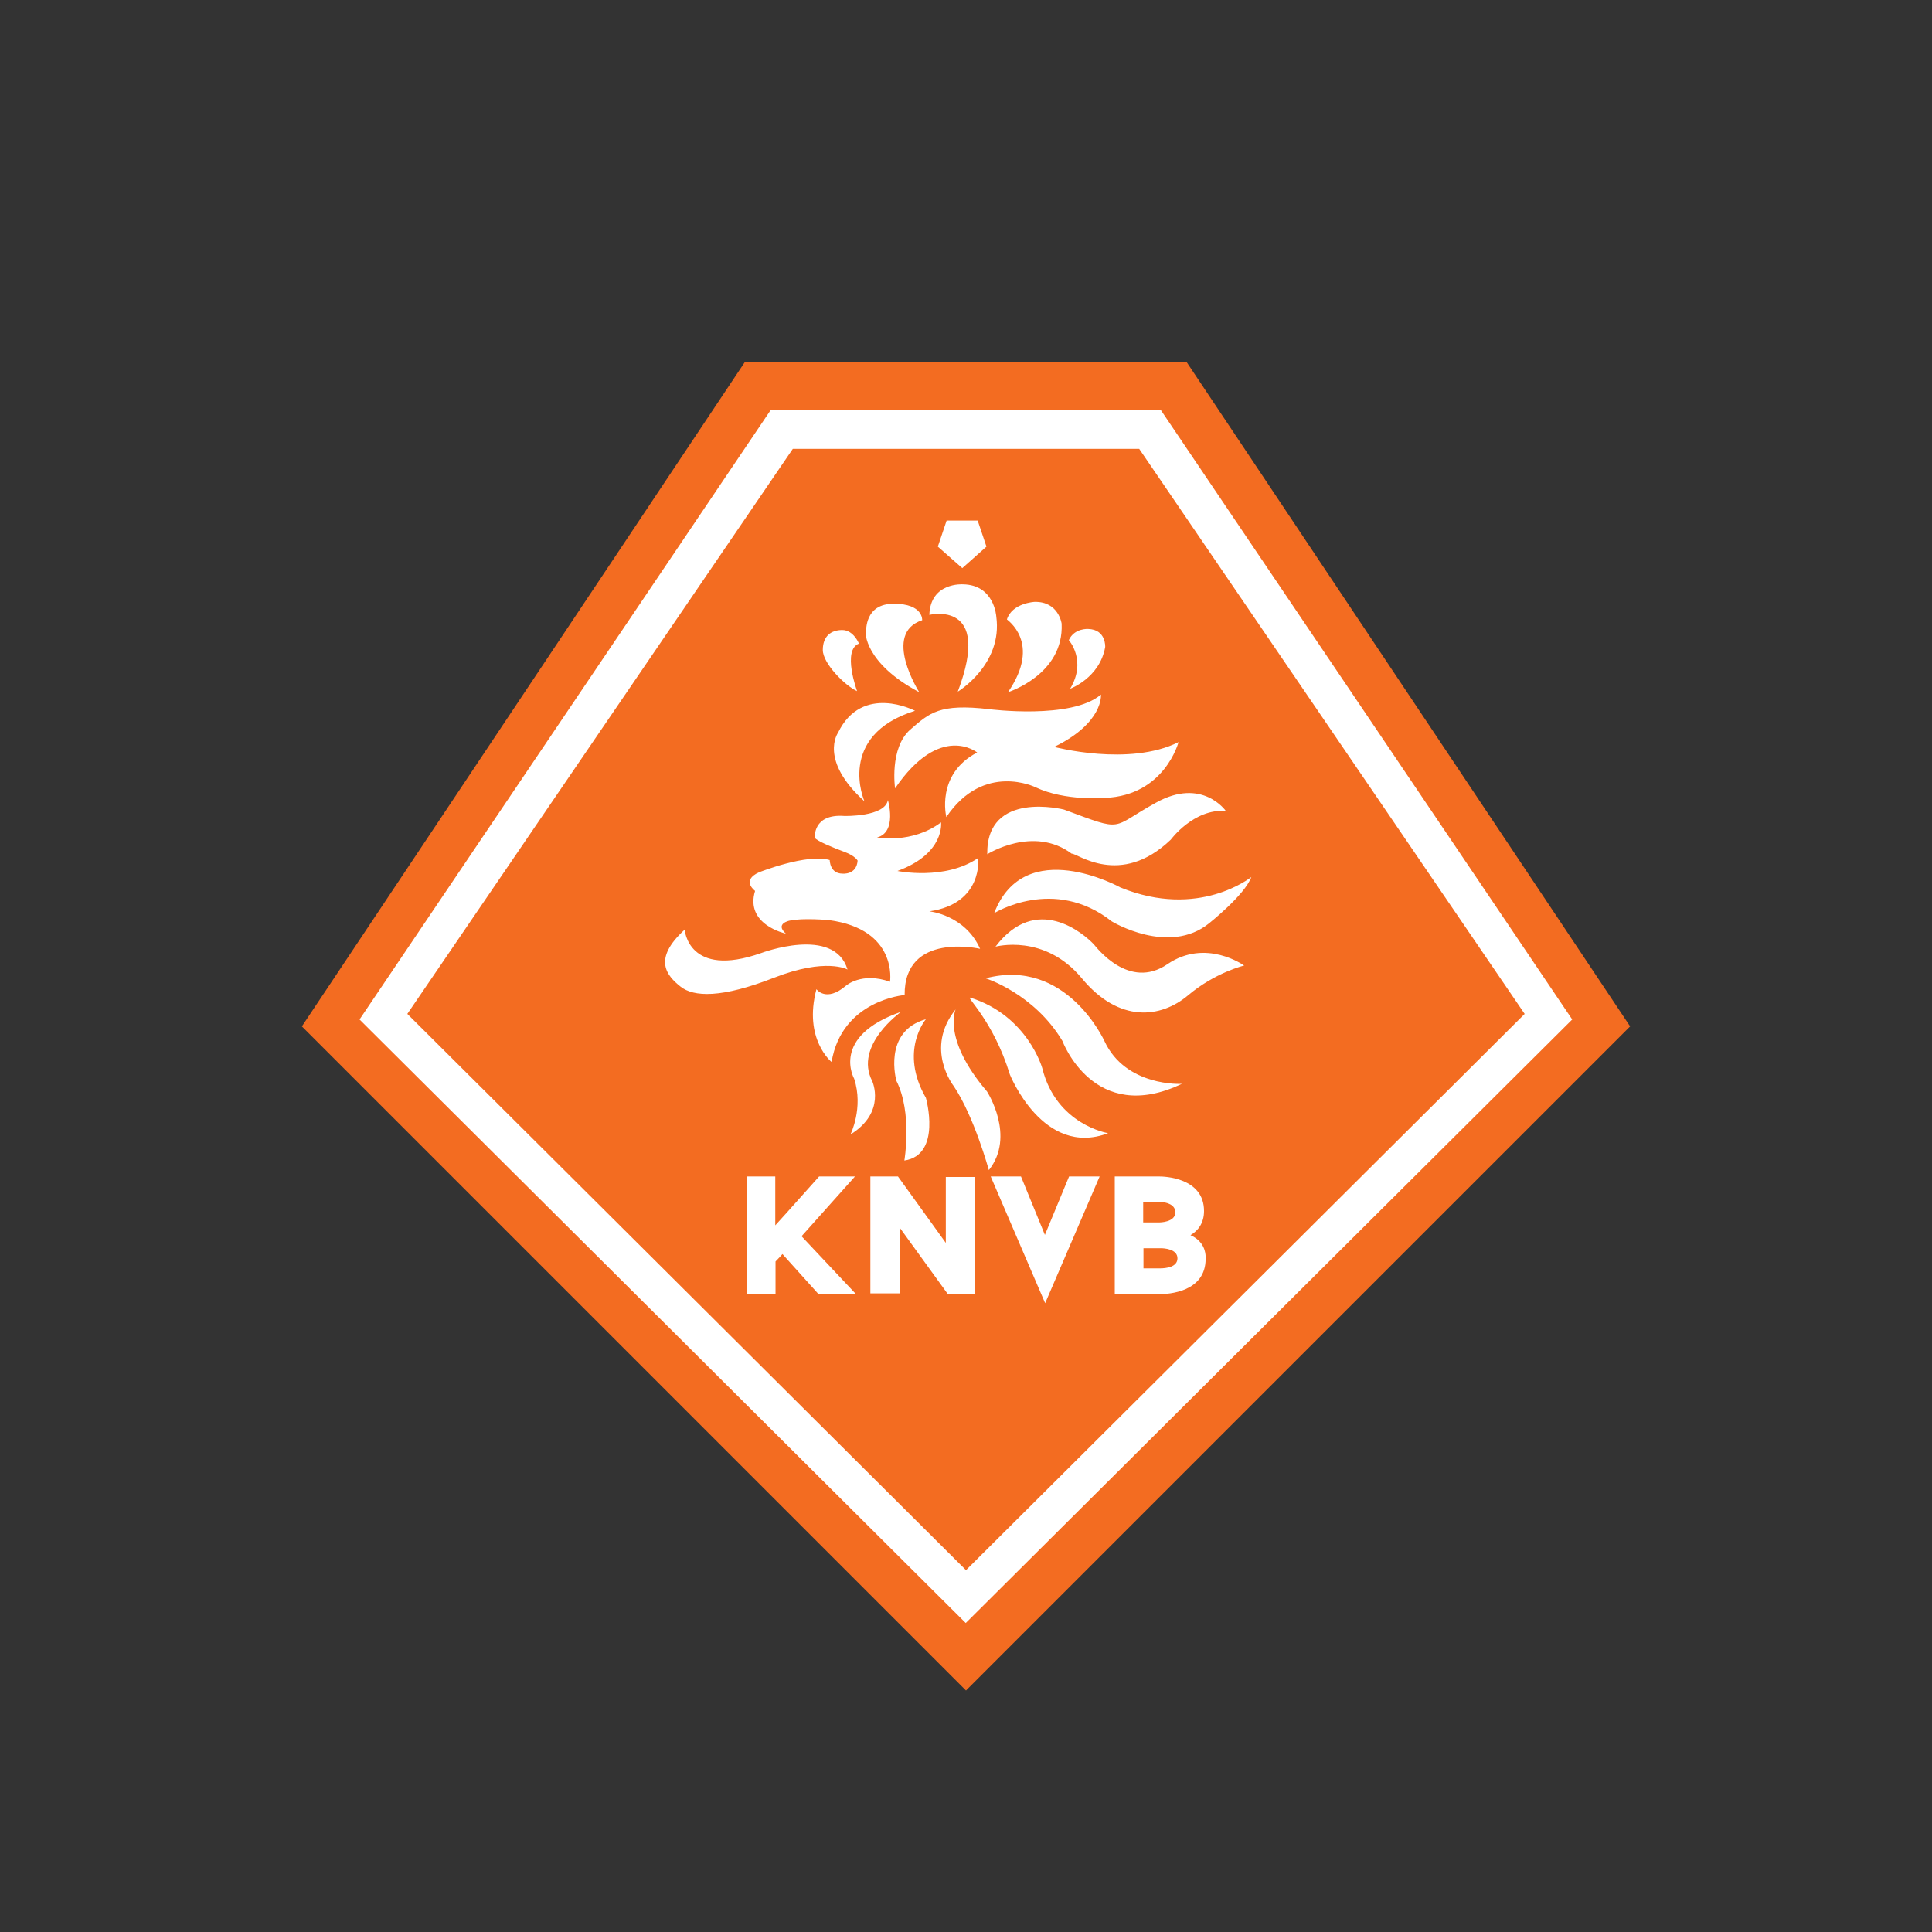
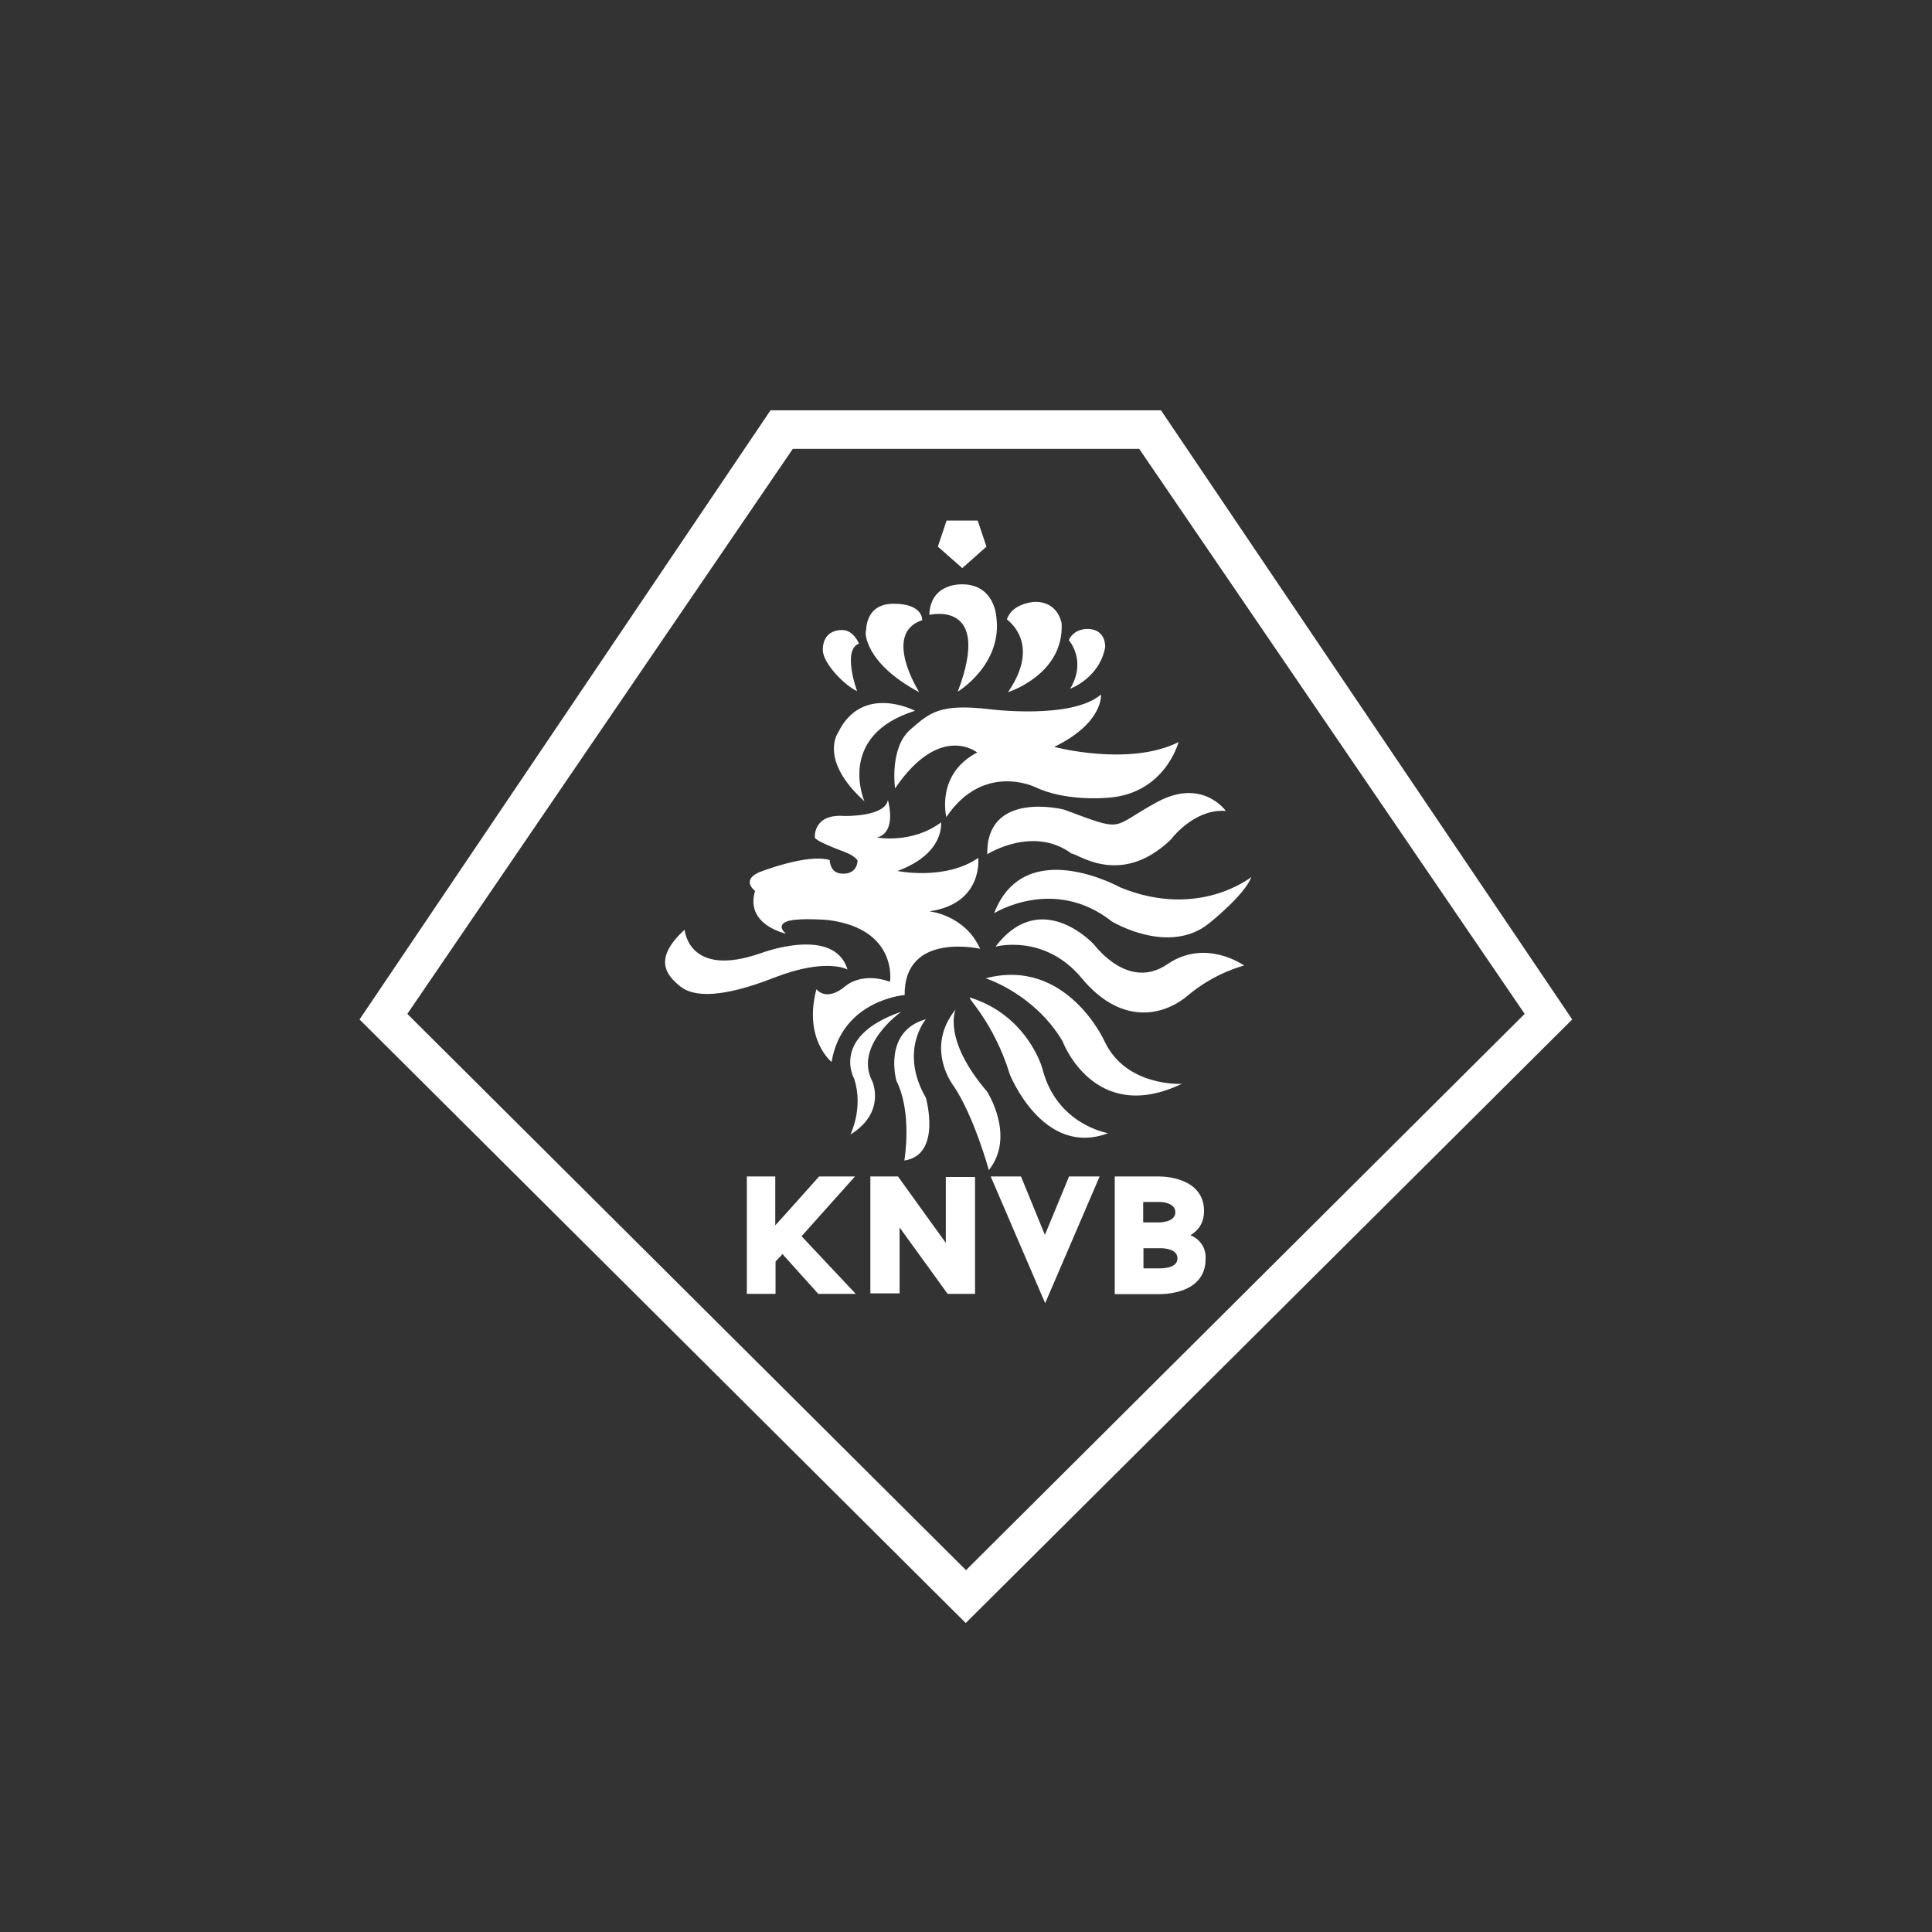
<svg xmlns="http://www.w3.org/2000/svg" width="104" height="104" viewBox="0 0 104 104" fill="none">
  <rect x="0" y="0" width="104" height="104" fill="#333333" stroke="none" />
-   <path d="M40.088 19.5L16.25 55.25L52 91L87.75 55.25L63.883 19.5H40.088Z" fill="#F36C21" />
  <path d="M21.927 54.578L42.677 24.162H61.324L82.073 54.578L52 84.522L21.927 54.578ZM62.497 22.088H41.476L19.354 54.878L51.986 87.368L84.633 54.878L62.497 22.088Z" fill="white" />
  <path d="M49.483 37.261C49.483 37.261 47.467 34.1 49.641 33.385C49.641 33.385 49.712 32.499 48.111 32.499C46.523 32.499 46.652 33.957 46.609 33.986C46.566 34.014 46.523 35.688 49.483 37.261ZM51.557 37.232C51.557 37.232 53.988 35.773 53.63 33.185C53.63 33.185 53.53 31.483 51.843 31.455C51.843 31.455 50.084 31.326 50.027 33.099C50.041 33.099 53.444 32.256 51.557 37.232ZM53.101 29.424L52.629 28.023H50.956L50.484 29.424L51.8 30.582L53.101 29.424ZM46.137 37.203C46.137 37.203 45.322 35.001 46.237 34.644C46.237 34.644 45.951 33.914 45.336 33.914C44.721 33.914 44.292 34.258 44.292 34.987C44.292 35.716 45.494 36.917 46.137 37.203ZM40.646 47.957C40.088 49.787 42.305 50.259 42.305 50.259C41.69 49.716 42.505 49.559 42.505 49.559C43.22 49.401 44.621 49.53 44.621 49.53C48.354 50.031 47.91 52.848 47.91 52.848C46.38 52.304 45.536 53.062 45.536 53.062C44.464 53.977 43.949 53.248 43.949 53.248C43.234 55.936 44.764 57.166 44.764 57.166C45.322 53.82 48.697 53.563 48.697 53.563C48.668 50.131 52.758 51.074 52.758 51.074C51.943 49.244 50.027 49.058 50.027 49.058C52.944 48.643 52.658 46.184 52.658 46.184C50.87 47.414 48.311 46.885 48.311 46.885C50.885 45.941 50.656 44.268 50.656 44.268C49.097 45.44 47.21 45.083 47.21 45.083C48.311 44.797 47.796 43.066 47.796 43.066C47.639 43.982 45.451 43.924 45.451 43.924C43.735 43.796 43.863 45.097 43.863 45.097C43.935 45.254 44.864 45.64 45.451 45.855C46.037 46.069 46.166 46.327 46.166 46.327C46.108 47.113 45.351 47.028 45.351 47.028C44.664 47.028 44.664 46.298 44.664 46.298C43.463 45.926 40.86 46.956 40.86 46.956C39.874 47.399 40.646 47.957 40.646 47.957ZM54.26 37.261C54.26 37.261 57.277 36.317 57.148 33.571C57.148 33.571 56.991 32.37 55.69 32.399C55.69 32.399 54.488 32.456 54.202 33.342C54.188 33.357 56.104 34.587 54.26 37.261ZM59.264 37.389C57.677 38.748 53.258 38.176 53.258 38.176C50.556 37.861 50.041 38.376 48.997 39.277C47.867 40.278 48.182 42.437 48.182 42.437C50.613 38.877 52.601 40.507 52.601 40.507C50.356 41.679 50.942 43.982 50.942 43.982C52.958 40.993 55.747 42.38 55.747 42.38C57.348 43.138 59.479 42.952 59.479 42.952C62.697 42.823 63.44 39.949 63.44 39.949C60.78 41.279 56.748 40.206 56.748 40.206C59.422 38.905 59.264 37.389 59.264 37.389ZM51.342 58.468C52.443 60.112 53.23 62.986 53.23 62.986C54.688 61.156 53.13 58.754 53.13 58.754C50.699 55.908 51.442 54.335 51.442 54.335C49.741 56.451 51.342 58.468 51.342 58.468ZM57.277 43.581C57.277 43.581 53.087 42.509 53.144 45.984C53.144 45.984 55.618 44.411 57.691 45.955C57.949 45.898 60.294 47.814 63.025 45.197C63.025 45.197 64.255 43.524 65.986 43.653C65.986 43.653 64.713 41.822 62.225 43.209C59.722 44.582 60.594 44.811 57.277 43.581ZM60.308 47.771C60.308 47.771 55.146 44.897 53.516 49.158C53.516 49.158 56.733 47.142 59.851 49.602C59.851 49.602 62.911 51.461 65.085 49.702C65.085 49.702 67.001 48.186 67.358 47.213C67.344 47.213 64.541 49.501 60.308 47.771ZM57.606 37.075C57.606 37.075 59.193 36.503 59.493 34.83C59.493 34.83 59.55 33.886 58.578 33.857C58.578 33.857 57.834 33.8 57.534 34.458C57.534 34.458 58.521 35.559 57.606 37.075ZM49.255 38.262C49.255 38.262 46.409 36.76 45.108 39.449C45.108 39.449 44.064 40.907 46.538 43.138C46.523 43.138 44.993 39.592 49.255 38.262ZM59.45 56.036C59.45 56.036 57.406 51.518 53.058 52.662C53.058 52.662 55.661 53.477 57.191 56.036C57.191 56.036 58.878 60.612 63.626 58.339C63.612 58.353 60.594 58.51 59.45 56.036ZM62.84 51.904C60.766 53.319 59.021 50.989 58.878 50.831C58.335 50.259 55.79 48.057 53.587 50.96C53.587 50.96 56.219 50.231 58.235 52.662C60.251 55.093 62.496 54.807 63.955 53.577C65.413 52.347 66.972 51.975 66.972 51.975C66.972 51.975 64.913 50.488 62.84 51.904ZM59.651 60.999C59.651 60.999 56.862 60.555 56.104 57.495C56.104 57.495 55.318 54.678 52.243 53.706C51.929 53.605 53.473 54.935 54.36 57.838C54.36 57.838 56.147 62.328 59.651 60.999ZM45.622 52.19C44.907 49.816 40.975 51.303 40.975 51.303C37.042 52.69 36.856 50.045 36.856 50.045C35.097 51.646 35.913 52.533 36.628 53.105C37.343 53.677 38.844 53.734 41.661 52.633C44.478 51.532 45.622 52.19 45.622 52.19ZM49.841 59.097C48.382 56.566 49.841 54.864 49.841 54.864C47.496 55.522 48.254 58.181 48.254 58.181C49.126 59.912 48.682 62.471 48.682 62.471C50.713 62.171 49.841 59.097 49.841 59.097ZM46.952 58.196C45.951 56.265 48.511 54.464 48.511 54.464C44.678 55.793 45.98 58.067 45.98 58.067C46.495 59.64 45.78 61.07 45.78 61.07C47.724 59.869 46.952 58.196 46.952 58.196ZM43.148 66.547L46.066 69.65H44.049L42.119 67.505L42.019 67.62L41.747 67.906V69.65H40.203V63.33H41.733V65.961C42.533 65.088 43.306 64.202 44.092 63.33H46.023L43.148 66.547ZM51.013 69.65L48.425 66.075V69.621H46.852V63.33H48.339L50.913 66.904V63.358H52.486V69.65H51.013ZM59.193 63.33L56.261 70.151L53.33 63.33H54.96L56.247 66.475L57.548 63.33H59.193ZM63.383 67.734C63.383 67.233 62.668 67.191 62.482 67.191H61.553V68.277H62.425C62.782 68.277 63.383 68.206 63.383 67.734ZM61.538 65.803H62.41C62.41 65.803 63.269 65.803 63.269 65.26C63.269 64.86 62.825 64.702 62.41 64.702H61.538V65.803ZM64.084 66.49C64.827 66.819 64.899 67.434 64.899 67.662V67.763C64.899 69.564 62.882 69.664 62.41 69.664H60.008V63.33H62.425C62.625 63.33 64.813 63.372 64.813 65.189C64.813 65.832 64.498 66.247 64.084 66.49Z" fill="white" />
</svg>